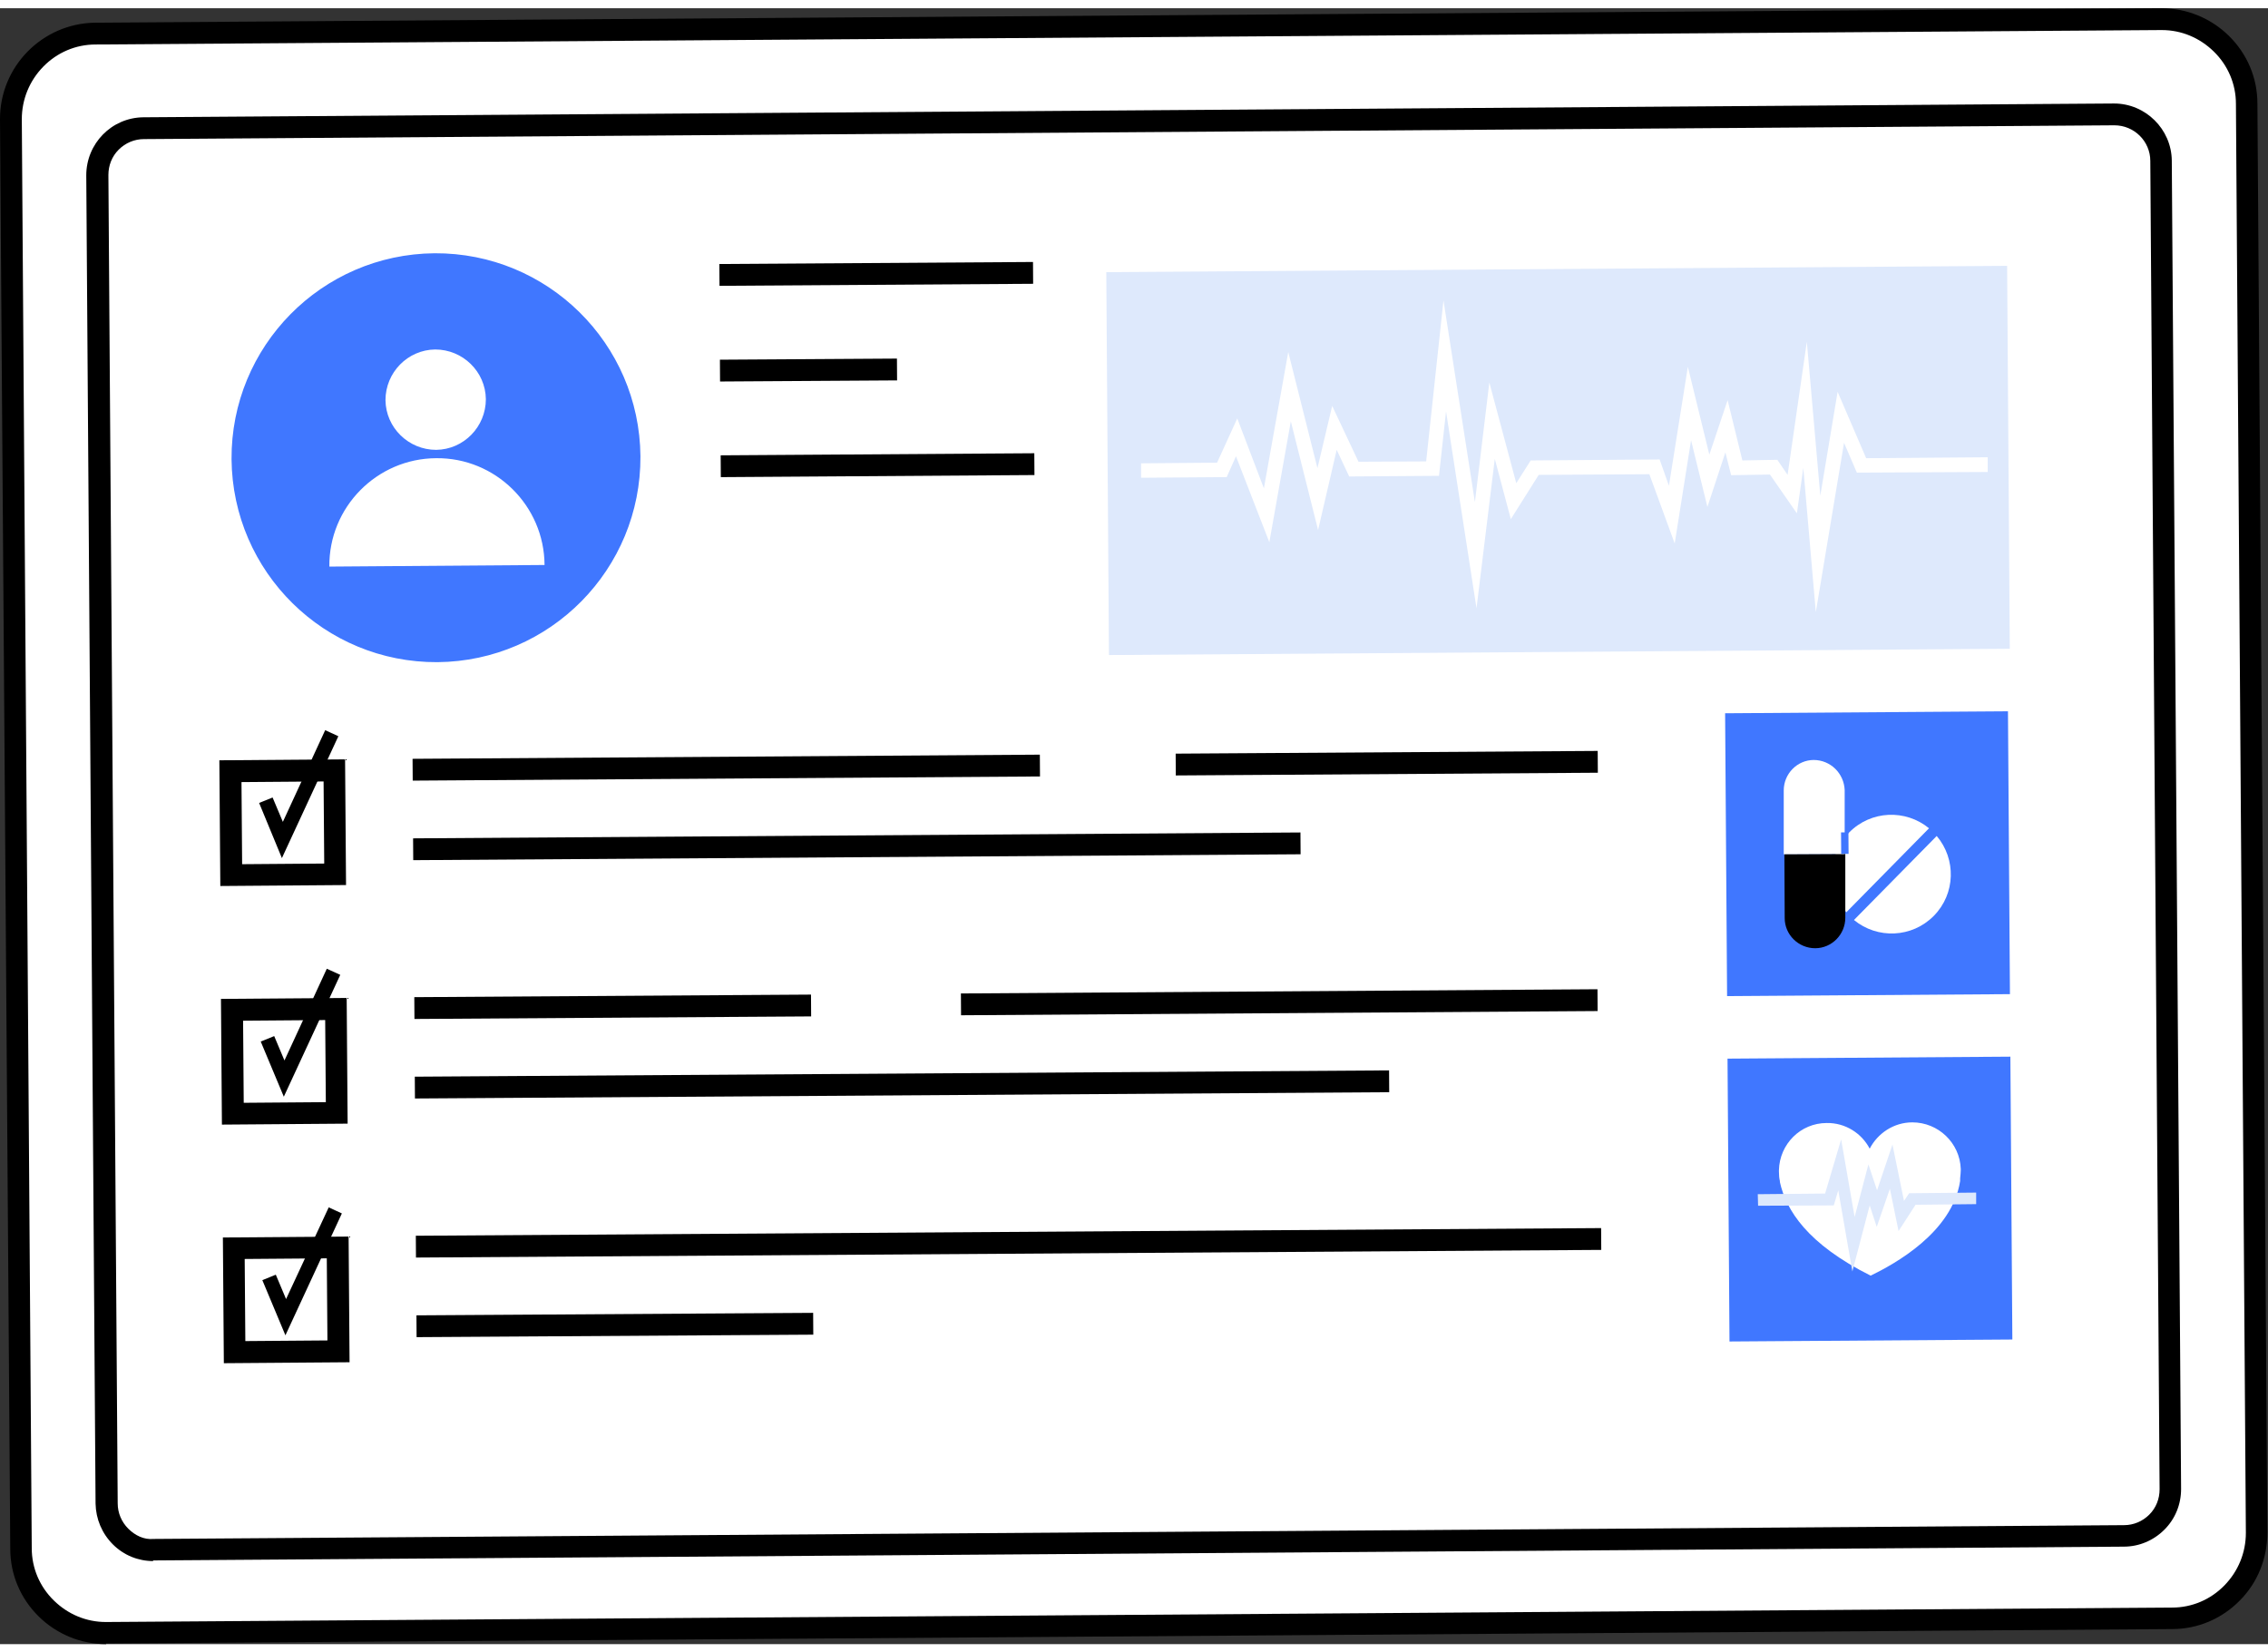
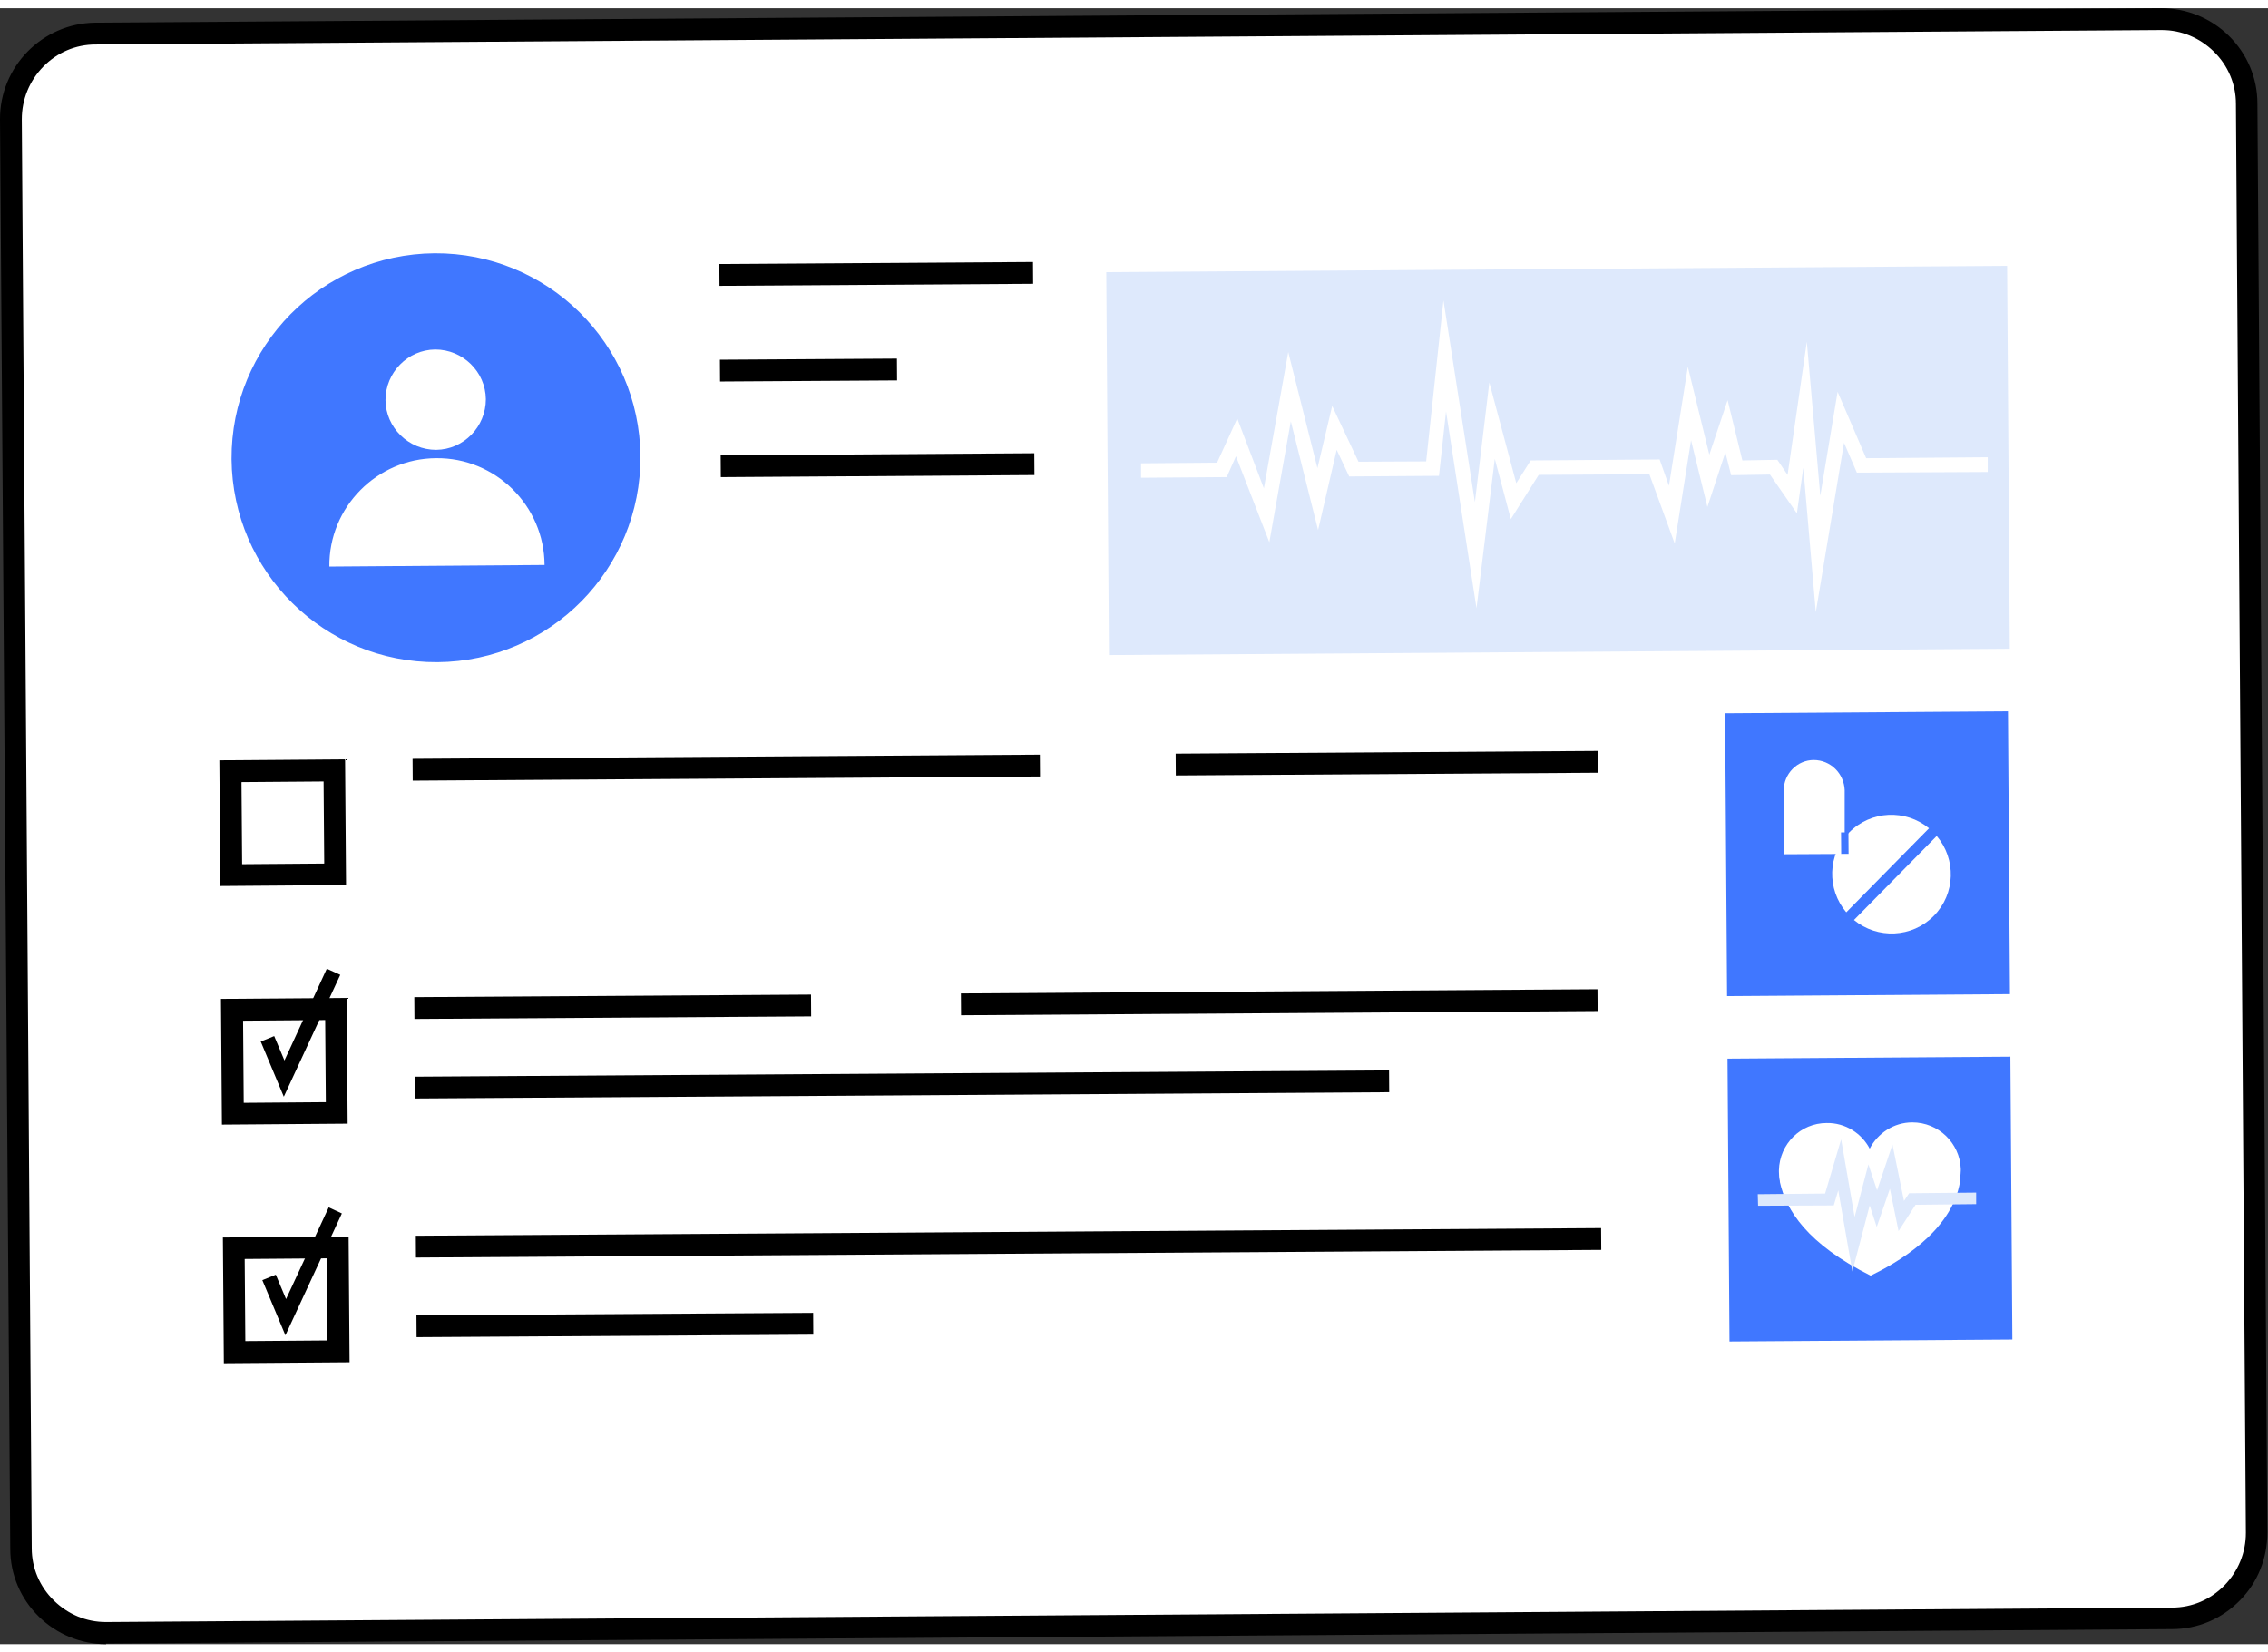
<svg xmlns="http://www.w3.org/2000/svg" id="Layer_1684154b32322a" data-name="Layer 1" viewBox="0 0 70.72 51.01" aria-hidden="true" width="70px" height="51px">
  <rect x="0" y="0" width="70.72" height="51.01" fill="#333333" stroke="none" />
  <defs>
    <linearGradient class="cerosgradient" data-cerosgradient="true" id="CerosGradient_iddb1c71fc1" gradientUnits="userSpaceOnUse" x1="50%" y1="100%" x2="50%" y2="0%">
      <stop offset="0%" stop-color="#d1d1d1" />
      <stop offset="100%" stop-color="#d1d1d1" />
    </linearGradient>
    <linearGradient />
    <style>
      .cls-1-684154b32322a{
        fill: #fff;
      }

      .cls-2-684154b32322a{
        fill: #4077ff;
      }

      .cls-3-684154b32322a{
        fill: #dee9fc;
      }
    </style>
  </defs>
  <g id="_672" data-name="672">
    <g>
      <rect class="cls-1-684154b32322a" x=".5" y=".57" width="69.72" height="49.88" rx="2.66" ry="2.66" transform="translate(-.18 .25) rotate(-.4)" />
      <path d="M3.31,51.01c-.79,0-1.54-.31-2.1-.86-.57-.56-.89-1.31-.89-2.11L0,3.47C-.01,1.82,1.32.47,2.97.45l64.41-.45h.02c.79,0,1.54.31,2.1.86.57.56.89,1.31.89,2.11l.31,44.56c0,.8-.3,1.56-.86,2.12-.56.57-1.31.89-2.11.89l-64.41.45h-.02ZM67.41.68h-.02L2.98,1.13c-.62,0-1.2.25-1.63.69-.43.44-.67,1.02-.67,1.64l.31,44.56c0,.62.25,1.2.69,1.63.44.43,1.01.67,1.62.67h.02l64.41-.45c.62,0,1.2-.25,1.63-.69.43-.44.67-1.02.67-1.64l-.31-44.56c0-.62-.25-1.2-.69-1.63-.44-.43-1.01-.67-1.62-.67Z" />
    </g>
    <g>
-       <rect class="cls-1-684154b32322a" x="3.18" y="3.53" width="64.36" height="44.33" rx="1.46" ry="1.46" transform="translate(-.18 .25) rotate(-.4)" />
-       <path d="M4.78,48.42c-.47,0-.92-.18-1.26-.52-.34-.34-.53-.79-.54-1.27l-.29-41.42c0-.99.79-1.8,1.78-1.81l61.44-.43h.01c.98,0,1.79.8,1.8,1.78l.29,41.42c0,.48-.18.93-.52,1.27-.34.34-.79.53-1.27.53l-61.44.43h-.01ZM65.93,3.65h0l-61.44.43c-.3,0-.58.12-.79.33-.21.21-.32.49-.32.79l.29,41.42c0,.3.12.58.33.79.21.21.49.35.79.32l61.44-.43c.3,0,.58-.12.79-.33.21-.21.32-.49.32-.79l-.29-41.42c0-.61-.5-1.11-1.12-1.11Z" />
-     </g>
+       </g>
    <g id="Avatar684154b32322a">
      <path class="cls-2-684154b32322a" d="M19.97,13.97c.02,3.52-2.81,6.39-6.33,6.42-3.52.02-6.39-2.81-6.42-6.33-.02-3.52,2.81-6.39,6.33-6.42,3.52-.02,6.39,2.81,6.42,6.33Z" />
      <g>
        <path class="cls-1-684154b32322a" d="M15.15,12.19c0,.86-.69,1.57-1.55,1.58-.86,0-1.57-.69-1.58-1.55,0-.86.69-1.57,1.55-1.58.86,0,1.57.69,1.58,1.55Z" />
        <path class="cls-1-684154b32322a" d="M13.6,14.03c-1.85.01-3.35,1.53-3.33,3.38l6.71-.05c-.01-1.85-1.53-3.35-3.38-3.33Z" />
      </g>
    </g>
    <g id="Serdcebienie684154b32322a">
      <rect class="cls-3-684154b32322a" x="34.54" y="8.13" width="28.09" height="11.94" transform="translate(-.1 .34) rotate(-.4)" />
      <polygon class="cls-1-684154b32322a" points="56.62 18.83 56.23 14.33 56.03 15.75 55.19 14.54 53.98 14.56 53.8 13.85 53.24 15.55 52.73 13.47 52.22 16.69 51.43 14.53 47.98 14.55 47.11 15.93 46.61 14.05 46.04 18.71 45.09 12.57 44.87 14.58 42.07 14.6 41.68 13.77 41.1 16.27 40.25 12.88 39.58 16.65 38.54 13.97 38.25 14.62 35.58 14.64 35.58 14.19 37.95 14.17 38.58 12.79 39.41 14.97 40.17 10.72 41.08 14.34 41.54 12.4 42.36 14.14 44.47 14.13 45.01 9.11 45.99 15.4 46.44 11.67 47.28 14.81 47.73 14.1 51.75 14.07 52.04 14.89 52.63 11.18 53.3 13.92 53.87 12.22 54.33 14.1 55.42 14.08 55.74 14.55 56.34 10.4 56.76 15.2 57.3 11.96 58.19 14.03 61.98 14 61.98 14.46 57.9 14.48 57.5 13.55 56.62 18.83" />
    </g>
    <rect class="cls-2-684154b32322a" x="53.82" y="21.95" width="8.82" height="8.82" transform="translate(-.18 .41) rotate(-.4)" />
    <rect class="cls-2-684154b32322a" x="53.9" y="32.72" width="8.82" height="8.82" transform="translate(-.26 .41) rotate(-.4)" />
    <g id="Tabletki684154b32322a">
      <g>
        <path class="cls-1-684154b32322a" d="M60.15,25.57c-.73-.6-1.81-.56-2.49.13-.68.69-.7,1.77-.09,2.49l2.58-2.62Z" />
        <path class="cls-1-684154b32322a" d="M57.81,28.43c.73.6,1.81.56,2.49-.13.68-.69.7-1.77.09-2.49l-2.58,2.62Z" />
      </g>
      <g>
-         <path d="M57.53,26.37h-1.89s.01,2,.01,2c0,.52.43.94.95.94h0c.52,0,.94-.43.94-.95v-1.99Z" />
        <path class="cls-1-684154b32322a" d="M56.56,23.44h0c-.52,0-.94.43-.94.95v1.99s1.9-.01,1.9-.01v-1.99c-.02-.52-.44-.94-.97-.94Z" />
      </g>
      <rect class="cls-2-684154b32322a" x="57.41" y="25.7" width=".23" height=".67" transform="translate(-.19 .42) rotate(-.42)" />
    </g>
    <g id="Serdce684154b32322a">
      <g id="Serdce-2684154b32322a" data-name="Serdce">
        <path class="cls-1-684154b32322a" d="M61.12,36.49c.01-.12.02-.18.02-.25,0-.01,0-.03,0-.05h0c-.03-.81-.7-1.45-1.51-1.45-.58,0-1.08.34-1.33.82-.25-.48-.76-.81-1.34-.8-.82,0-1.47.66-1.49,1.47,0,.02,0,.05,0,.05,0,.11.01.21.03.29,0,0,0,.02,0,.03.19.87.85,1.93,2.83,2.92h0s0,0,0,0h0s0,0,0,0c.74-.36,2.54-1.34,2.79-2.95,0-.01,0-.03,0-.03,0-.02,0-.03,0-.04Z" />
      </g>
      <polygon class="cls-3-684154b32322a" points="57.76 39.39 57.32 36.86 57.18 37.33 54.82 37.34 54.81 36.98 56.91 36.96 57.41 35.27 57.83 37.69 58.26 36.05 58.53 36.86 59.01 35.43 59.37 37.19 59.53 36.95 61.62 36.93 61.62 37.29 59.73 37.31 59.2 38.13 58.93 36.81 58.52 38 58.3 37.33 57.76 39.39" />
    </g>
    <g>
      <g>
        <g>
          <path d="M6.87,27.37l-.03-3.92,3.92-.03.03,3.92-3.92.03ZM7.53,24.13l.02,2.56,2.56-.02-.02-2.56-2.56.02Z" />
-           <polygon points="8.79 26.5 8.08 24.78 8.5 24.61 8.82 25.37 10.14 22.51 10.55 22.7 8.79 26.5" />
        </g>
        <g>
          <path d="M6.92,34.81l-.03-3.92,3.92-.03.03,3.92-3.92.03ZM7.58,31.57l.02,2.56,2.56-.02-.02-2.56-2.56.02Z" />
          <polygon points="8.85 33.94 8.13 32.22 8.55 32.05 8.87 32.81 10.19 29.95 10.61 30.14 8.85 33.94" />
        </g>
        <g>
          <path d="M6.98,42.25l-.03-3.92,3.92-.03.03,3.92-3.92.03ZM7.63,39l.02,2.56,2.56-.02-.02-2.56-2.56.02Z" />
          <polygon points="8.9 41.38 8.18 39.66 8.6 39.49 8.92 40.25 10.25 37.39 10.66 37.58 8.9 41.38" />
        </g>
      </g>
      <g>
        <rect x="12.87" y="23.34" width="19.56" height=".68" transform="translate(-.16 .15) rotate(-.38)" />
        <rect x="36.66" y="23.2" width="13.16" height=".68" transform="translate(-.15 .28) rotate(-.37)" />
-         <rect x="12.88" y="25.79" width="27.67" height=".68" transform="translate(-.17 .18) rotate(-.38)" />
        <rect x="12.92" y="30.8" width="12.37" height=".68" transform="translate(-.2 .12) rotate(-.37)" />
        <rect x="29.96" y="30.66" width="19.85" height=".68" transform="translate(-.2 .26) rotate(-.38)" />
        <rect x="12.94" y="33.22" width="30.38" height=".68" transform="translate(-.22 .18) rotate(-.37)" />
        <rect x="12.97" y="38.16" width="36.96" height=".68" transform="translate(-.25 .2) rotate(-.37)" />
        <rect x="12.99" y="40.72" width="12.37" height=".68" transform="translate(-.26 .12) rotate(-.36)" />
      </g>
    </g>
    <g>
      <rect x="22.43" y="7.94" width="9.78" height=".68" transform="translate(-.05 .18) rotate(-.37)" />
      <rect x="22.45" y="10.94" width="5.52" height=".68" transform="translate(-.07 .16) rotate(-.36)" />
      <rect x="22.47" y="13.91" width="9.78" height=".68" transform="translate(-.09 .18) rotate(-.38)" />
    </g>
  </g>
</svg>